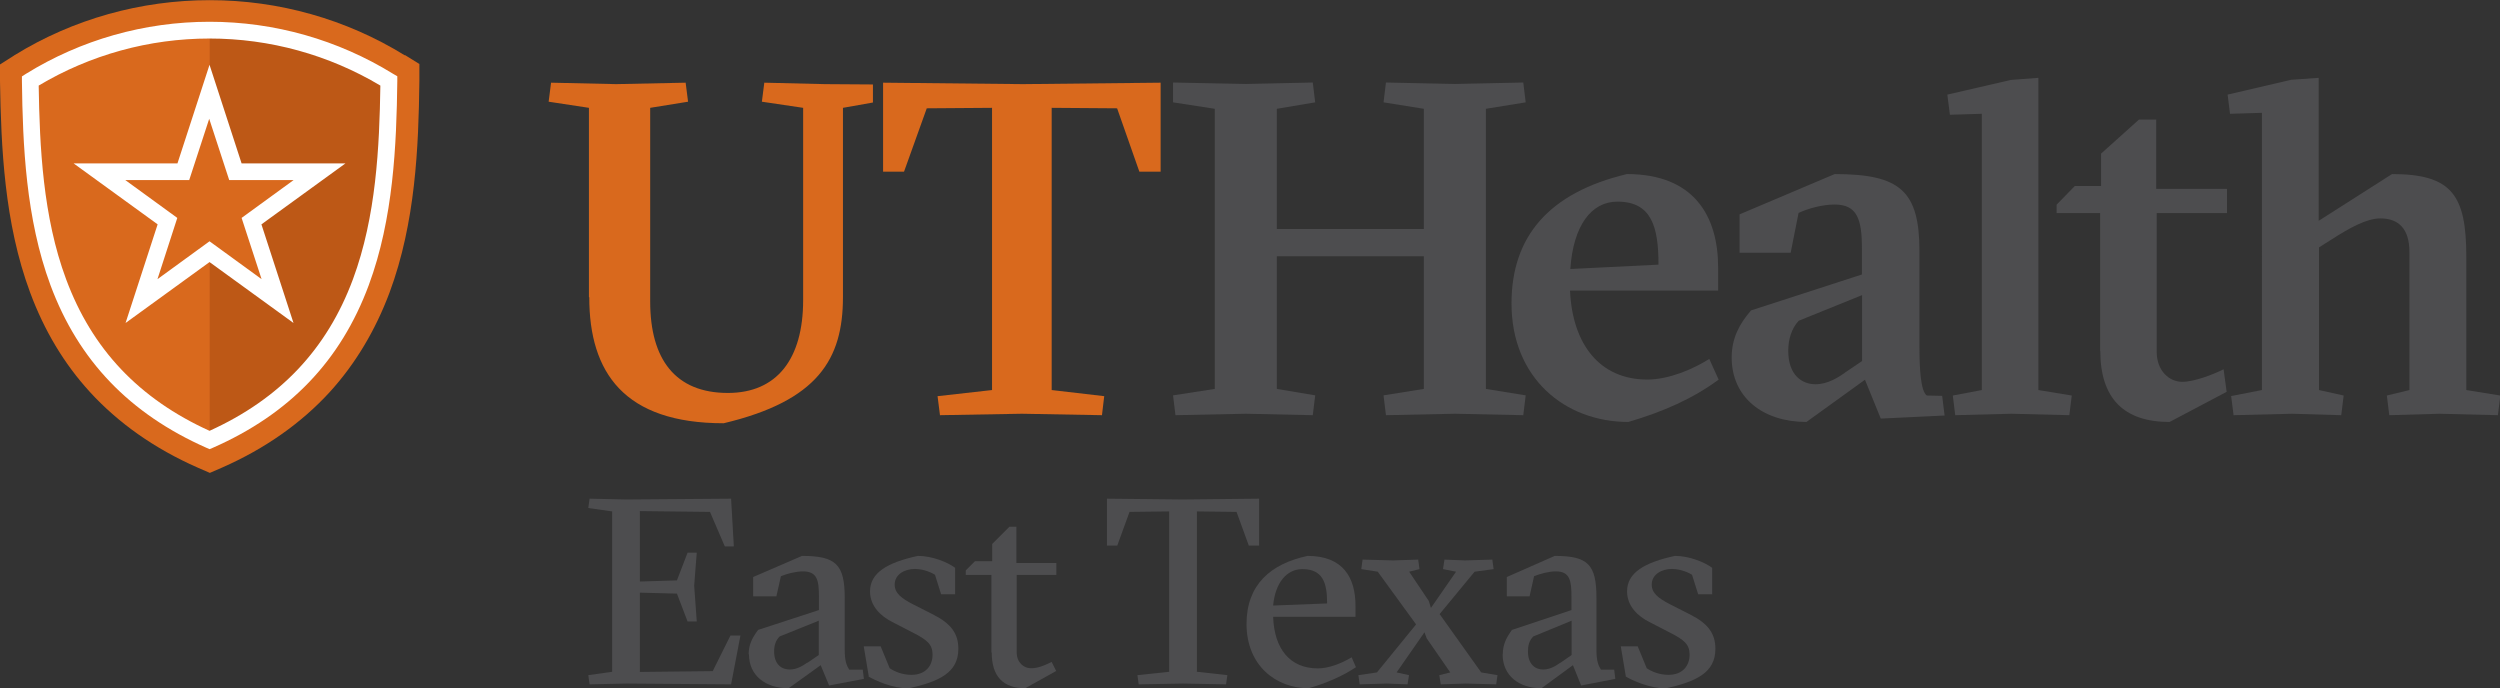
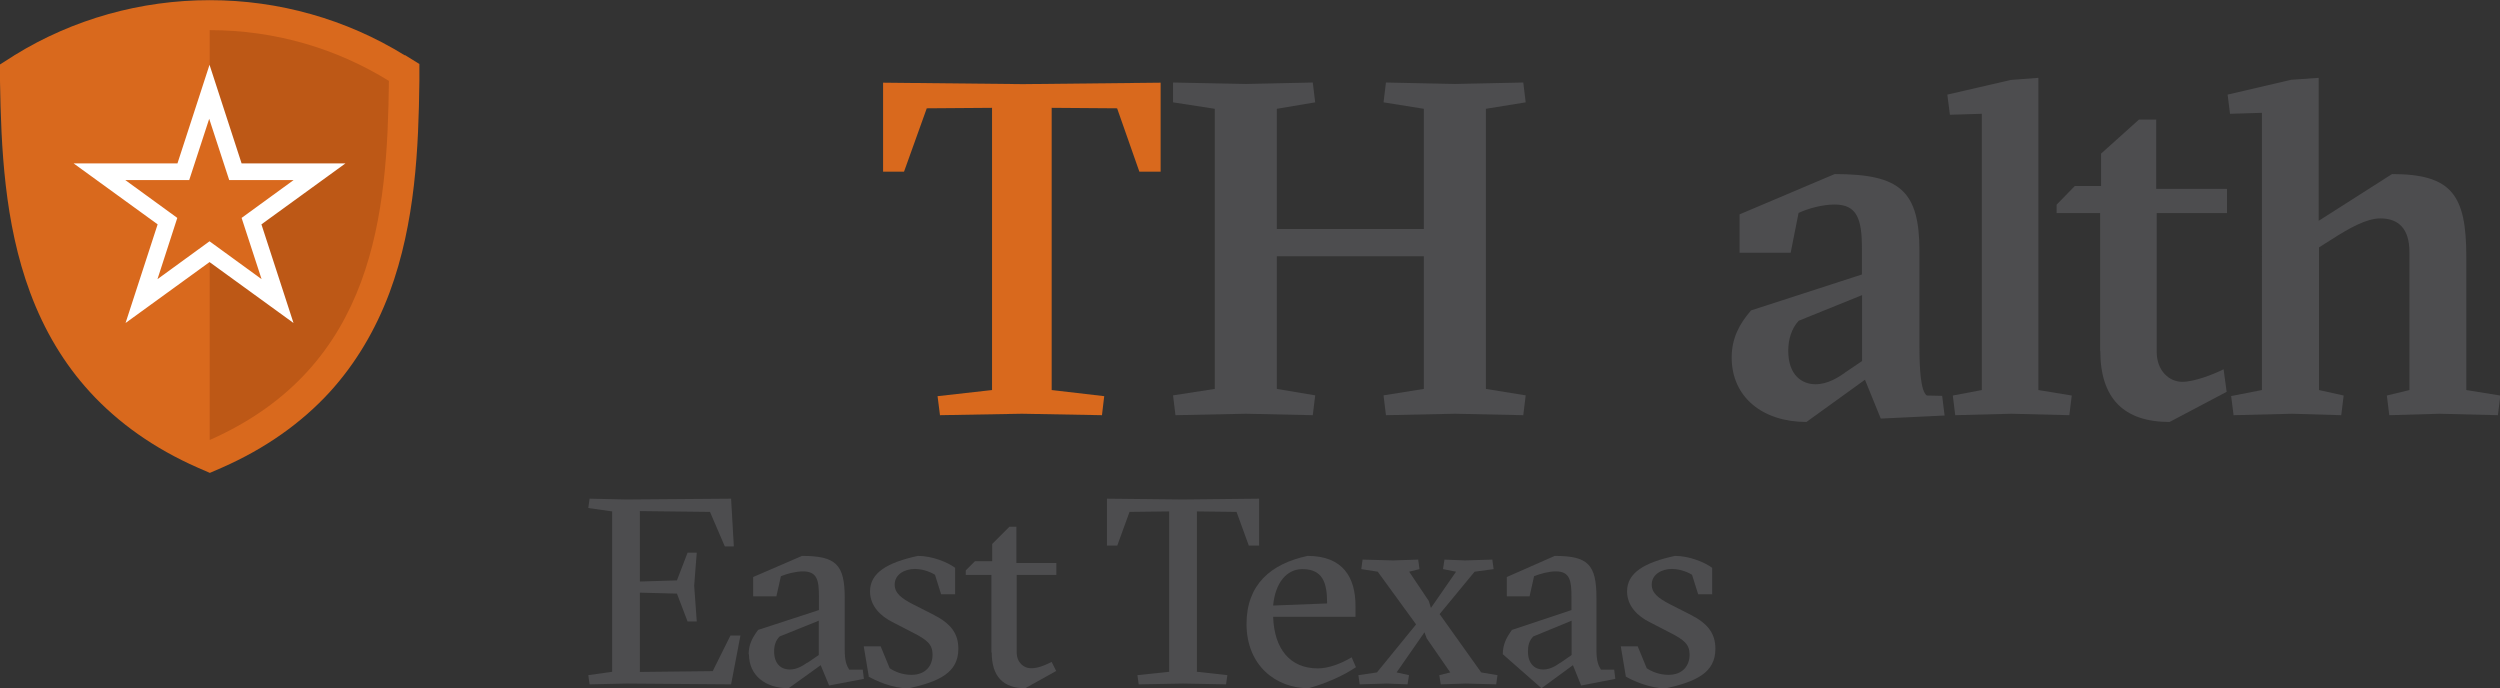
<svg xmlns="http://www.w3.org/2000/svg" id="UT_Health_logo" viewBox="0 0 155.11 42.69">
  <rect x="0" y="0" width="155.11" height="42.69" fill="#333333" stroke="none" />
  <defs>
    <style>
      .cls-1 {
        fill: #fff;
      }

      .cls-2 {
        fill: #bd5816;
      }

      .cls-3 {
        fill: #d9691d;
      }

      .cls-4 {
        fill: #4d4d4f;
      }
    </style>
  </defs>
-   <path class="cls-3" d="M36.54,18.44V6.69l-2.5-.38.15-1.18,4.03.09,4.32-.09.15,1.18-2.35.38v12.02c0,3.58,1.56,5.67,4.82,5.67,3.03,0,4.67-2.09,4.67-5.76V6.69l-2.56-.38.15-1.18,3.76.09,2.98.02v1.12l-1.86.33v11.75c0,3.85-1.56,6.43-7.4,7.82-6.17,0-8.34-3.14-8.34-7.82h0Z" />
  <polygon class="cls-3" points="58.17 24.58 61.55 24.2 61.55 6.69 57.5 6.72 56.09 10.65 54.79 10.65 54.79 5.13 63.46 5.22 72.01 5.13 72.01 10.65 70.69 10.65 69.31 6.72 65.25 6.69 65.25 24.2 68.51 24.58 68.37 25.76 63.4 25.67 58.32 25.76 58.17 24.58 58.17 24.58" />
  <polygon class="cls-4" points="72.78 24.53 75.37 24.13 75.37 6.75 72.78 6.35 72.78 5.12 77.3 5.21 81.45 5.12 81.6 6.35 79.22 6.75 79.22 14.21 88.34 14.21 88.34 6.75 85.84 6.35 85.99 5.12 90.27 5.21 94.51 5.12 94.66 6.35 92.19 6.75 92.19 24.13 94.66 24.53 94.51 25.76 90.27 25.67 85.99 25.76 85.84 24.53 88.34 24.13 88.34 15.9 79.22 15.9 79.22 24.13 81.6 24.53 81.45 25.76 77.3 25.67 72.93 25.76 72.78 24.53 72.78 24.53" />
-   <path class="cls-4" d="M97.43,16.69l5.47-.27c0-2.35-.43-3.91-2.55-3.91-1.63,0-2.74,1.5-2.92,4.18h0ZM106.62,23.56c-1.57,1.16-3.41,1.98-5.59,2.62-3.93,0-7.25-2.72-7.25-7.35,0-4.15,2.31-6.87,7.16-8.03,4.15,0,5.66,2.59,5.66,5.8v1.43h-9.19c.15,3.33,1.84,5.52,4.8,5.52,1.32,0,2.83-.64,3.84-1.28l.58,1.28h0Z" />
  <path class="cls-4" d="M114.45,23.13l1.08-.73v-4.09l-3.93,1.59c-.46.49-.65,1.19-.65,1.86,0,1.53.86,2.08,1.69,2.08.77,0,1.41-.43,1.81-.7h0ZM107.44,22.19c0-1.19.46-2.07,1.2-2.93l6.88-2.23v-1.65c0-1.8-.31-2.69-1.69-2.69-.77,0-1.63.24-2.24.52l-.49,2.47h-3.17v-2.38l5.9-2.5c4.06,0,5.26,1.04,5.26,4.79v5.95c0,1.28.07,2.74.46,3l.95.02.15,1.22-3.96.19-.98-2.41-3.63,2.62c-2.71,0-4.64-1.53-4.64-4h0Z" />
  <polygon class="cls-4" points="121.16 24.54 122.96 24.2 122.96 7.06 120.98 7.12 120.82 5.87 124.76 4.96 126.47 4.83 126.47 24.2 128.54 24.54 128.39 25.76 124.79 25.67 121.31 25.76 121.16 24.54 121.16 24.54" />
  <path class="cls-4" d="M130.3,21.76v-8.54h-2.7v-.52l1.13-1.16h1.63v-2.01l2.35-2.11h1.07v4.3h4.39v1.5h-4.36v8.61c0,1.16.76,1.86,1.59,1.86.73,0,1.91-.45,2.56-.78l.19,1.4-3.54,1.87c-2.84,0-4.3-1.46-4.3-4.42h0Z" />
  <path class="cls-4" d="M138.39,24.58l1.95-.38V7l-1.98.06-.15-1.19,3.94-.92,1.71-.12v8.87l4.55-2.9c3.72,0,4.61,1.31,4.61,5.13v8.27l2.11.34-.15,1.22-3.63-.09-3.11.09-.15-1.22,1.4-.34v-8.57c0-1.43-.67-2.08-1.8-2.08-.89,0-1.98.64-2.99,1.28l-.82.52v8.85l1.53.34-.15,1.22-3.05-.09-3.63.09-.15-1.18h0Z" />
  <polygon class="cls-4" points="36.5 41.89 37.98 41.68 37.98 31.73 36.5 31.52 36.58 30.94 38.85 30.99 45.36 30.94 45.53 33.9 44.97 33.9 44.05 31.76 39.7 31.71 39.7 36.08 42 36.01 42.66 34.29 43.23 34.29 43.07 36.34 43.23 38.56 42.66 38.56 42 36.83 39.7 36.77 39.7 41.69 44.22 41.64 45.32 39.43 45.94 39.43 45.36 42.46 38.85 42.41 36.58 42.46 36.5 41.89 36.5 41.89" />
  <path class="cls-4" d="M50.1,41.12l.7-.48v-2.13l-2.43.98c-.25.25-.34.57-.34.92,0,.84.49,1.13.97,1.13s.87-.28,1.09-.43h0ZM46.45,40.59c0-.59.22-1.02.59-1.51l3.77-1.23v-.82c0-.98-.08-1.58-.99-1.58-.45,0-1.01.15-1.37.3l-.28,1.25h-1.44v-1.2l3.03-1.31c2.11,0,2.65.53,2.65,2.61v3.22c0,.71.12.97.28,1.23h.84l.07.57-2.16.41-.52-1.26-1.99,1.43c-1.44,0-2.46-.79-2.46-2.1h0Z" />
  <path class="cls-4" d="M53.9,41.95l-.31-1.85h1.05l.56,1.36c.34.23.82.41,1.35.41.87,0,1.31-.56,1.31-1.25,0-.64-.34-.92-1.2-1.36l-1.3-.67c-.71-.36-1.38-.98-1.38-1.9,0-1.15,1.07-1.79,2.97-2.2.89,0,1.84.39,2.31.74v1.64h-.87l-.38-1.21c-.16-.1-.66-.36-1.25-.36-.64,0-1.25.34-1.25.97,0,.53.41.85,1.15,1.23l1.26.64c1.1.56,1.54,1.18,1.54,2.12,0,1.48-1.2,2.03-3.09,2.45-1,0-2.07-.49-2.49-.74h0Z" />
  <path class="cls-4" d="M61.51,40.48v-4.81h-1.59v-.28l.57-.57h1.07v-1.07l1.07-1.07h.43v2.25h2.48v.74h-2.46v4.81c0,.62.44.98.87.98.38,0,.71-.1,1.3-.39l.28.56-1.92,1.07c-1.38,0-2.08-.74-2.08-2.22h0Z" />
  <polygon class="cls-4" points="70.57 41.89 72.54 41.68 72.54 31.73 70.08 31.76 69.32 33.85 68.68 33.85 68.68 30.94 73.39 30.99 78.12 30.94 78.12 33.85 77.48 33.85 76.72 31.76 74.26 31.73 74.26 41.68 76.15 41.89 76.07 42.46 73.41 42.41 70.65 42.46 70.57 41.89 70.57 41.89" />
  <path class="cls-4" d="M78.99,37.57l3.35-.13c0-1.26-.25-2.13-1.54-2.13-.97,0-1.68.85-1.81,2.26h0ZM84.12,41.4c-.8.54-1.86,1-2.93,1.3-2.03,0-3.85-1.41-3.85-3.99,0-2.43,1.49-3.73,3.79-4.22,2.21,0,2.97,1.36,2.97,3.09v.69h-5.11c.07,1.99,1.04,3.2,2.78,3.2.67,0,1.47-.31,2.09-.69l.27.62h0Z" />
  <polygon class="cls-4" points="84.28 41.89 85.43 41.72 87.86 38.74 85.48 35.47 84.46 35.31 84.54 34.72 86.43 34.77 87.99 34.72 88.07 35.31 87.43 35.47 88.65 37.29 88.78 37.72 90.34 35.47 89.53 35.31 89.62 34.72 90.9 34.77 92.59 34.72 92.67 35.31 91.49 35.47 89.32 38.1 91.9 41.72 92.91 41.89 92.83 42.46 90.94 42.41 89.39 42.46 89.3 41.89 89.98 41.72 88.52 39.61 88.38 39.23 86.65 41.72 87.42 41.89 87.33 42.46 86.05 42.41 84.36 42.46 84.28 41.89 84.28 41.89" />
-   <path class="cls-4" d="M96.82,41.12l.69-.48v-2.13l-2.38.98c-.25.25-.33.57-.33.92,0,.84.48,1.13.95,1.13s.85-.28,1.07-.43h0ZM93.24,40.59c0-.59.21-1.02.57-1.51l3.69-1.23v-.82c0-.98-.08-1.58-.97-1.58-.44,0-.98.15-1.35.3l-.28,1.25h-1.41v-1.2l2.97-1.31c2.07,0,2.59.53,2.59,2.61v3.22c0,.71.12.97.28,1.23h.82l.07.57-2.12.41-.51-1.26-1.95,1.43c-1.41,0-2.41-.79-2.41-2.1h0Z" />
+   <path class="cls-4" d="M96.82,41.12l.69-.48v-2.13l-2.38.98c-.25.25-.33.57-.33.92,0,.84.48,1.13.95,1.13s.85-.28,1.07-.43h0ZM93.24,40.59c0-.59.21-1.02.57-1.51l3.69-1.23v-.82c0-.98-.08-1.58-.97-1.58-.44,0-.98.15-1.35.3l-.28,1.25h-1.41v-1.2l2.97-1.31c2.07,0,2.59.53,2.59,2.61v3.22c0,.71.12.97.28,1.23h.82l.07.57-2.12.41-.51-1.26-1.95,1.43h0Z" />
  <path class="cls-4" d="M100.87,41.95l-.31-1.85h1.05l.56,1.36c.34.23.82.41,1.35.41.87,0,1.31-.56,1.31-1.25,0-.64-.34-.92-1.2-1.36l-1.3-.67c-.71-.36-1.38-.98-1.38-1.9,0-1.15,1.07-1.79,2.97-2.2.89,0,1.84.39,2.31.74v1.64h-.87l-.38-1.21c-.16-.1-.66-.36-1.25-.36-.64,0-1.25.34-1.25.97,0,.53.41.85,1.15,1.23l1.26.64c1.1.56,1.54,1.18,1.54,2.12,0,1.48-1.2,2.03-3.08,2.45-1,0-2.07-.49-2.49-.74h0Z" />
  <path class="cls-3" d="M25.11,3.43h0s0,0,0,0c-3.63-2.24-7.81-3.42-12.09-3.42S4.54,1.18.91,3.42h-.01s-.02.02-.02.02l-.88.56v1.04c.07,4.07.26,8.78,1.87,13.11.87,2.35,2.11,4.42,3.69,6.15,1.77,1.94,4.02,3.53,6.7,4.71l.76.33.76-.33c2.68-1.18,4.93-2.77,6.7-4.71,1.57-1.73,2.81-3.8,3.69-6.15,1.61-4.33,1.8-9.04,1.85-13.11v-1.07s-.89-.55-.89-.55h0Z" />
  <path class="cls-2" d="M24.13,5.02c-3.23-2-7.04-3.15-11.12-3.15v3.82l1.61,4.96h5.22s-4.22,3.07-4.22,3.07l1.61,4.96-4.22-3.07v11.69c10.31-4.56,11.02-14.15,11.12-22.28,0,0,0,0,0,0h0Z" />
-   <path class="cls-1" d="M2.4,5.31c.06,3.8.26,8.14,1.7,12.01,1.61,4.34,4.52,7.42,8.9,9.41,4.38-1.99,7.29-5.07,8.9-9.41,1.44-3.88,1.64-8.21,1.7-12.01-3.2-1.91-6.86-2.92-10.6-2.92s-7.4,1.01-10.6,2.92h0ZM13.01,27.87l-.21-.09c-4.76-2.11-7.93-5.41-9.67-10.09-1.53-4.13-1.72-8.7-1.77-12.66v-.29s.25-.16.25-.16c3.41-2.11,7.35-3.23,11.39-3.23s7.97,1.12,11.39,3.23l.26.15v.3c-.05,3.96-.24,8.53-1.77,12.66-1.74,4.69-4.9,7.99-9.67,10.09l-.21.09h0Z" />
  <path class="cls-1" d="M7.77,11.17l3.23,2.35-1.23,3.8,3.23-2.35,3.23,2.35-1.24-3.8,3.23-2.35h-4s-1.24-3.8-1.24-3.8l-1.24,3.8h-4ZM18.21,20.04l-5.21-3.78-5.21,3.78,1.99-6.12-5.21-3.78h6.44s1.99-6.12,1.99-6.12l1.99,6.12h6.44s-5.21,3.78-5.21,3.78l1.99,6.12h0Z" />
</svg>